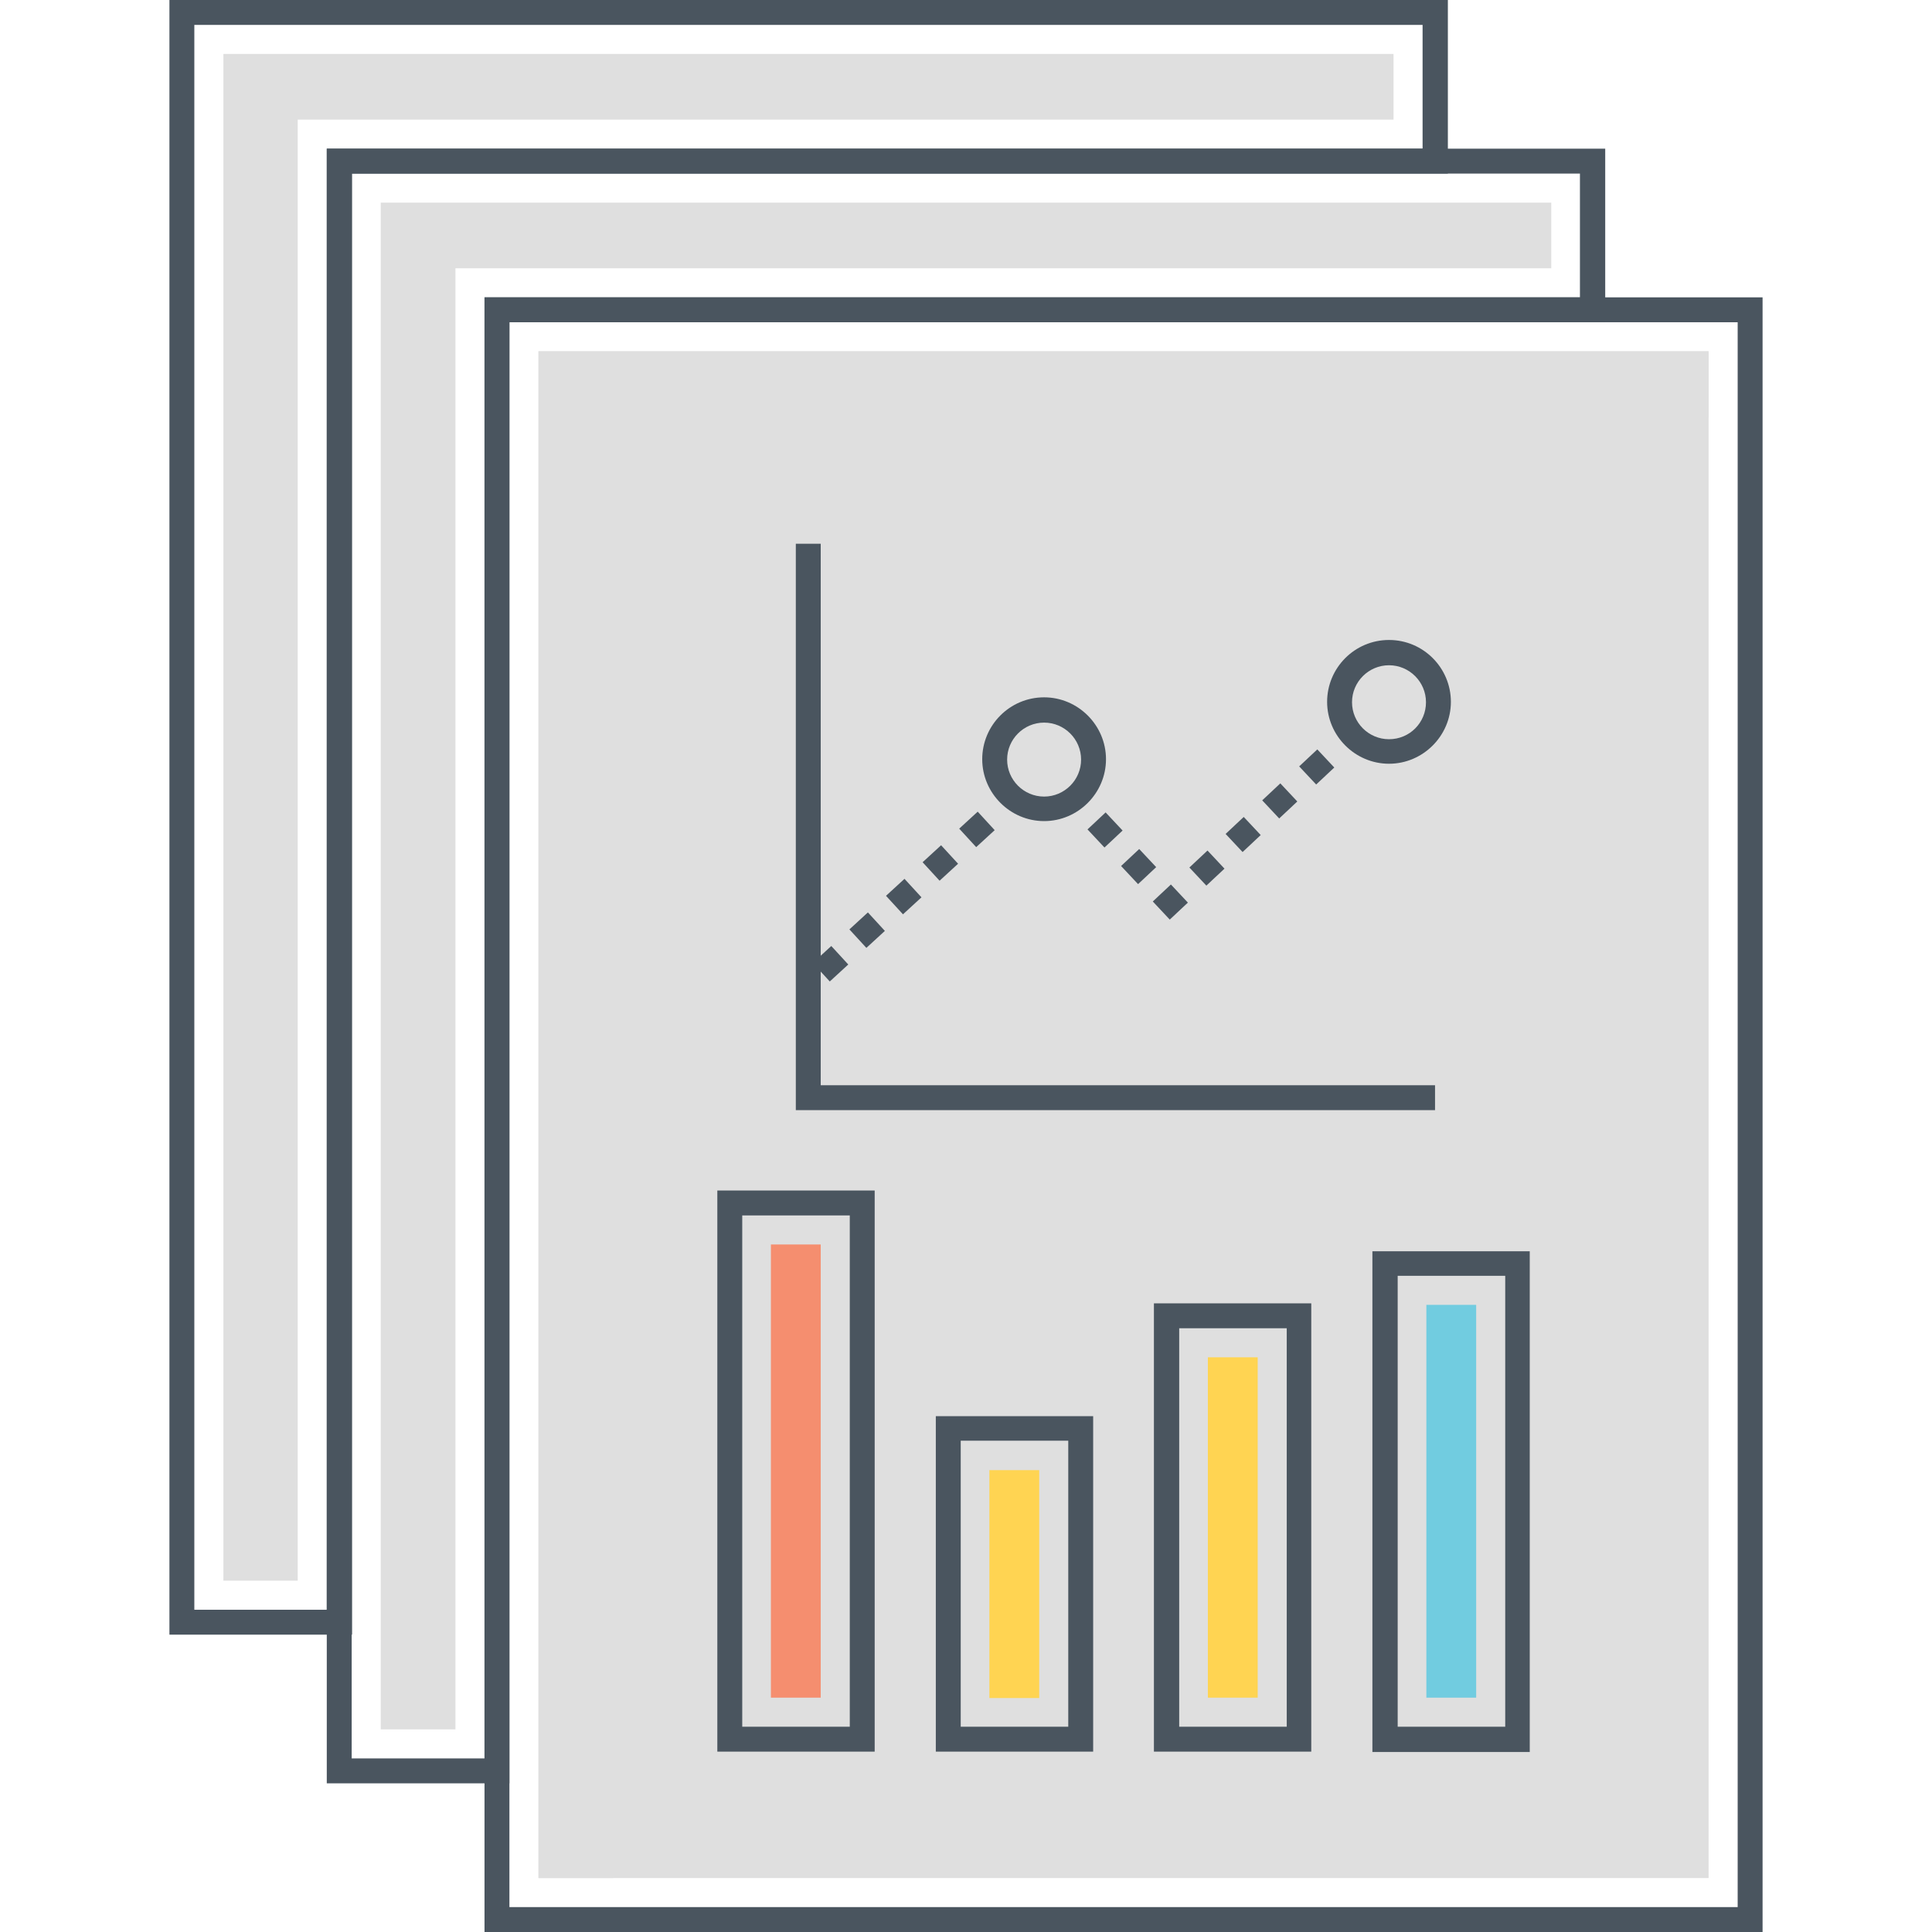
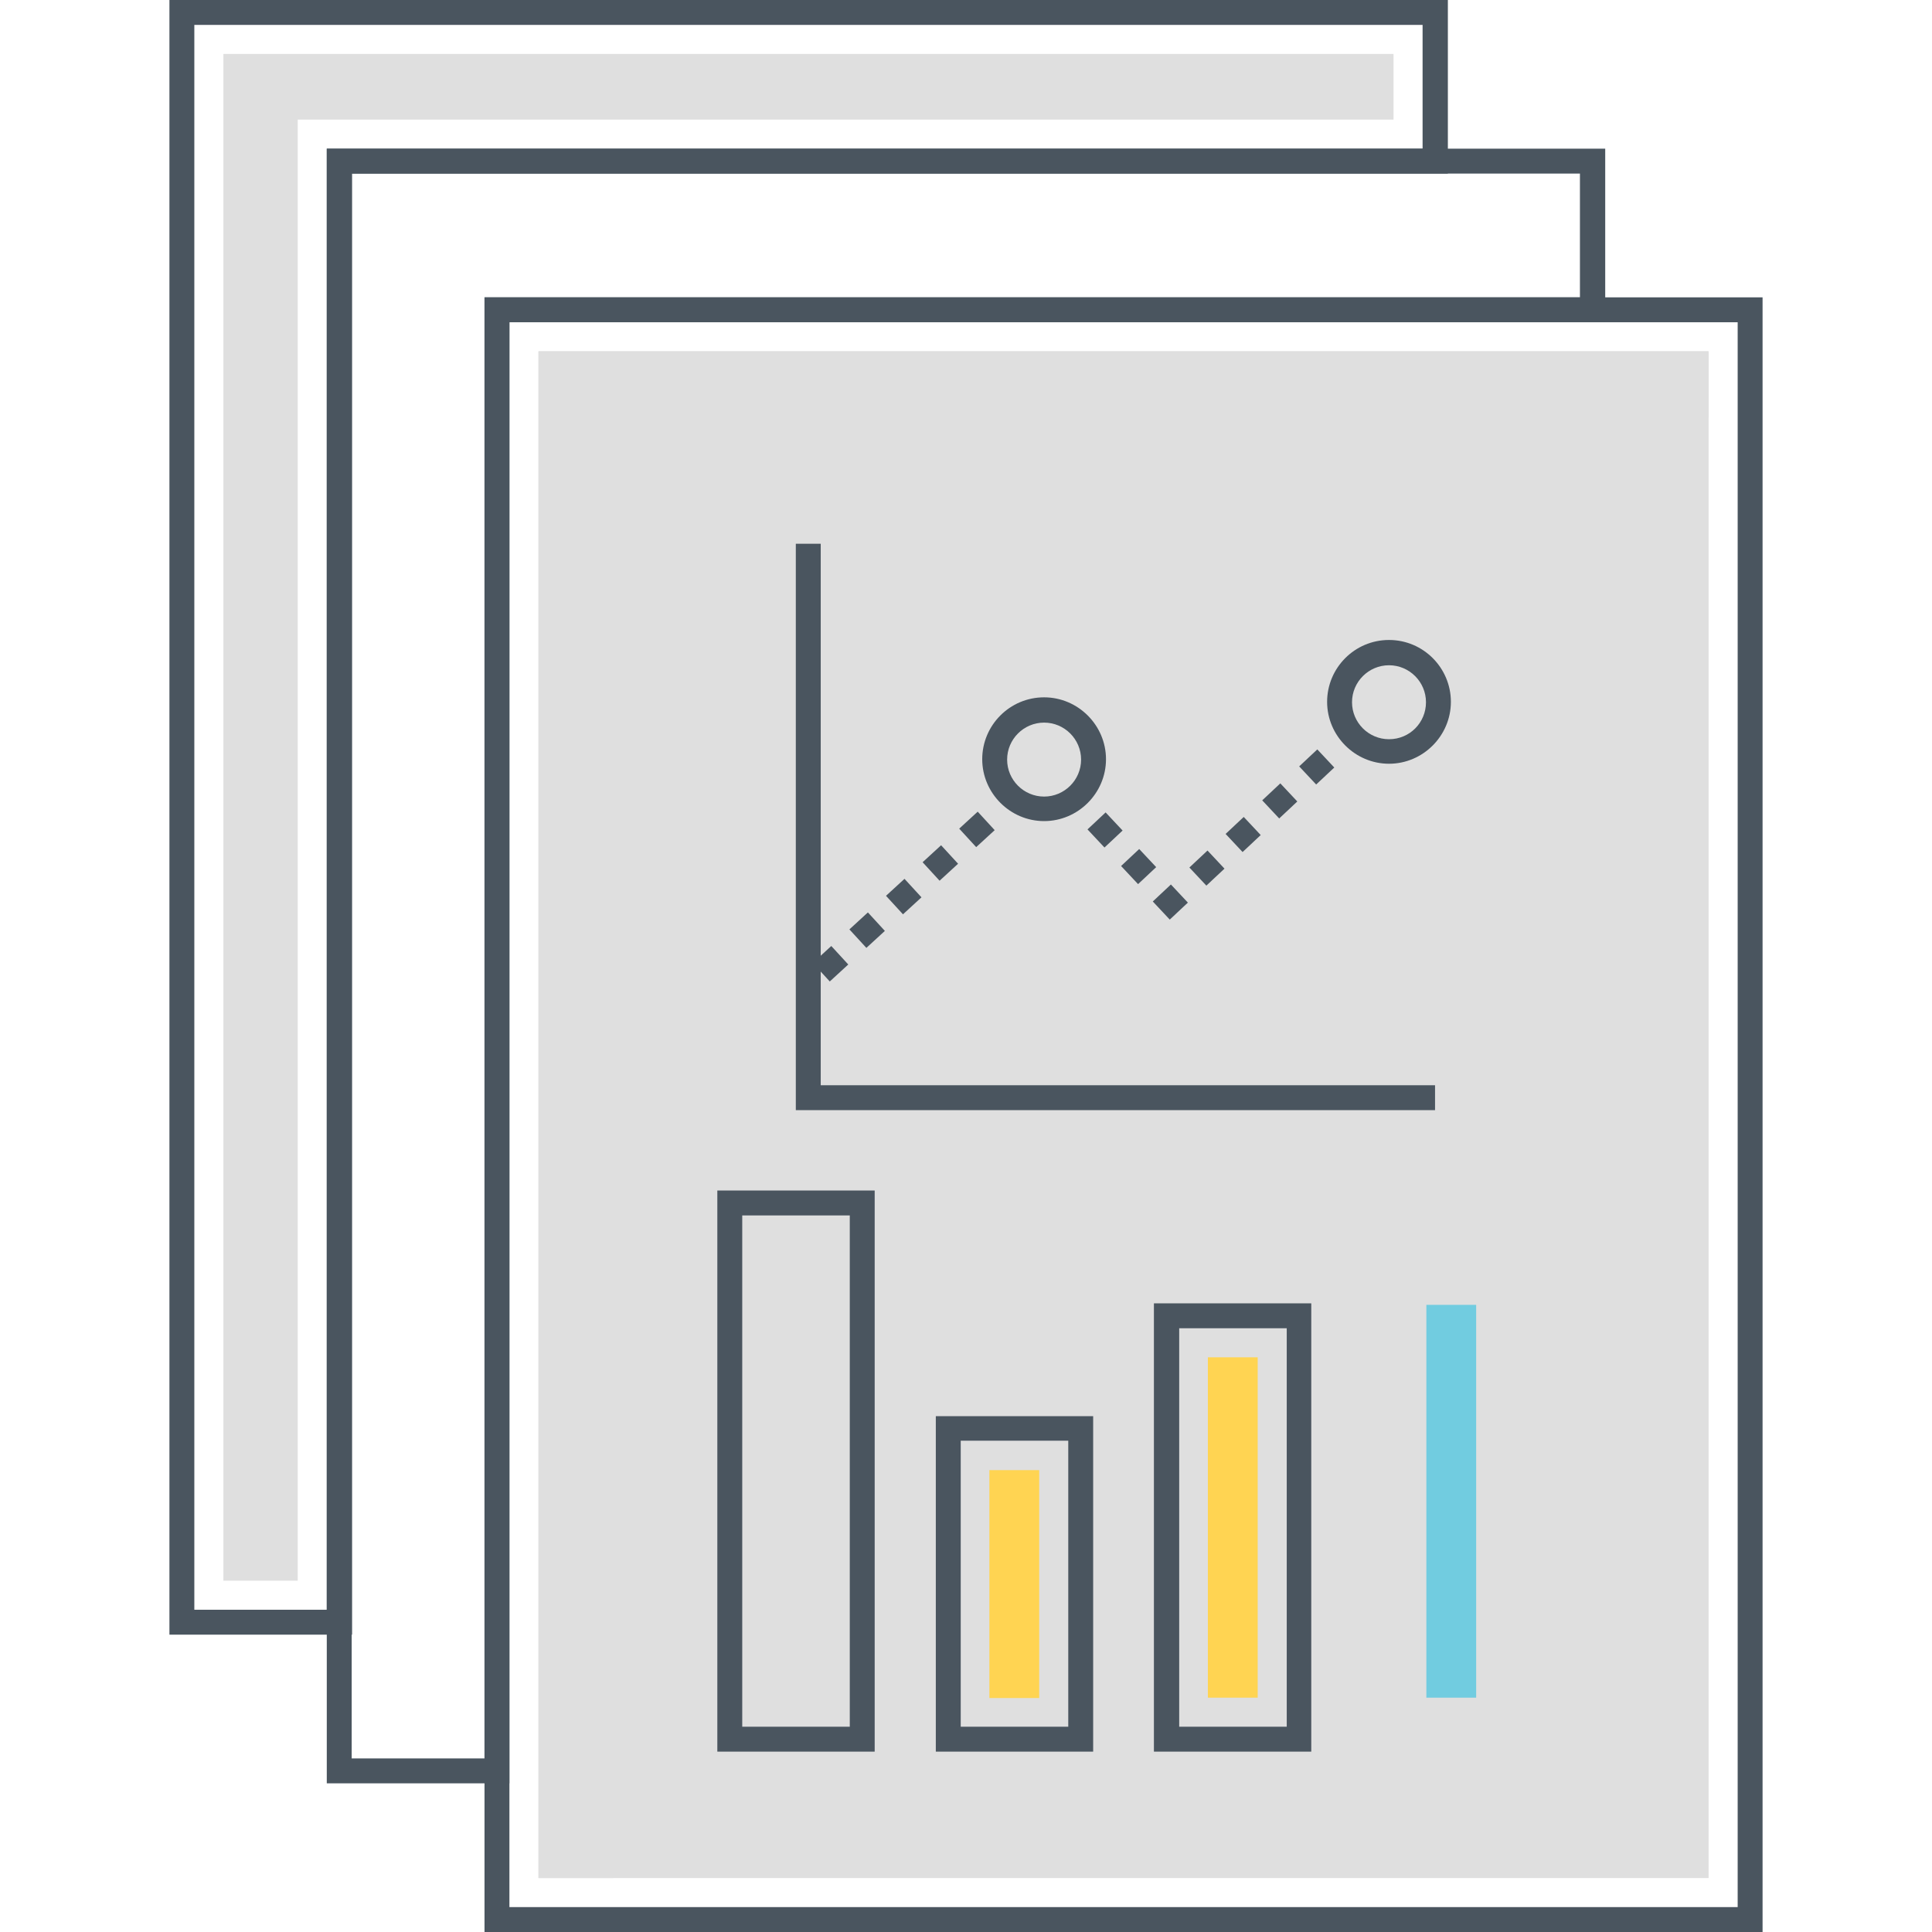
<svg xmlns="http://www.w3.org/2000/svg" version="1.1" id="Layer_1" x="0px" y="0px" viewBox="0 0 512 512" style="enable-background:new 0 0 512 512;" xml:space="preserve">
  <style type="text/css">
	.st0{fill:#DFDFDF;}
	.st1{fill:#4A555F;}
	.st2{fill:#F58E6F;}
	.st3{fill:#FFD452;}
	.st4{fill:#71CCE0;}
</style>
  <g>
    <rect x="142.7" y="93.1" class="st0" width="310.1" height="404.6" />
    <g>
      <g>
        <g>
-           <path class="st1" d="M44.9,0v433.2h48.4V46h290.4V0H44.9z M377,39.4H86.6v387.2H51.5V6.6H377L377,39.4L377,39.4z" />
+           <path class="st1" d="M44.9,0v433.2h48.4V46h290.4V0H44.9z M377,39.4H86.6v387.2H51.5V6.6H377L377,39.4L377,39.4" />
        </g>
      </g>
    </g>
    <g>
      <g>
        <polygon class="st0" points="59.2,14.3 59.2,418.9 78.9,418.9 78.9,31.7 369.3,31.7 369.3,14.3    " />
      </g>
    </g>
    <g>
      <g>
        <g>
          <path class="st1" d="M86.6,39.4v433.2H135V85.4h290.4v-46H86.6z M418.8,78.8H128.4V466H93.2V46h325.5V78.8z" />
        </g>
      </g>
    </g>
    <g>
      <g>
-         <polygon class="st0" points="100.9,53.7 100.9,458.3 120.7,458.3 120.7,71.1 411.1,71.1 411.1,53.7    " />
-       </g>
+         </g>
    </g>
    <g>
      <g>
        <g>
          <path class="st1" d="M128.4,78.8V512h338.7V78.8H128.4z M460.5,505.4H135v-420h325.5L460.5,505.4L460.5,505.4z" />
        </g>
      </g>
    </g>
    <g>
      <g>
        <g>
          <path class="st1" d="M190.1,315.5v148.7h41.7V315.5H190.1z M225.2,457.6h-28.5V322.1h28.5V457.6z" />
        </g>
      </g>
    </g>
    <g>
      <g>
-         <rect x="204.3" y="329.8" class="st2" width="13.2" height="120.1" />
-       </g>
+         </g>
    </g>
    <g>
      <g>
        <g>
          <path class="st1" d="M248,375.3v88.9h41.7v-88.9H248z M283.1,457.6h-28.5v-75.8h28.5V457.6z" />
        </g>
      </g>
    </g>
    <g>
      <g>
        <rect x="262.2" y="389.6" class="st3" width="13.2" height="60.4" />
      </g>
    </g>
    <g>
      <g>
        <g>
          <path class="st1" d="M305.8,345.4v118.8h41.7V345.4H305.8z M341,457.6h-28.5V352H341V457.6z" />
        </g>
      </g>
    </g>
    <g>
      <g>
        <rect x="320.1" y="359.7" class="st3" width="13.2" height="90.2" />
      </g>
    </g>
    <g>
      <g>
        <g>
-           <path class="st1" d="M363.7,331.6v132.7h41.7V331.6H363.7z M398.9,457.6h-28.5V338.1h28.5V457.6z" />
-         </g>
+           </g>
      </g>
    </g>
    <g>
      <g>
        <rect x="378" y="345.8" class="st4" width="13.2" height="104.1" />
      </g>
    </g>
    <g>
      <g>
        <g>
          <path class="st1" d="M225.1,246.3l4.5,4.9l4.9-4.5l-4.5-4.9L225.1,246.3z M215.4,255.2l4.5,4.9l4.9-4.5l-4.5-4.9L215.4,255.2z       M259.1,215.1l-4.9,4.5l4.5,4.9l4.9-4.5L259.1,215.1z M244.5,228.5l4.5,4.9l4.9-4.5l-4.5-4.9L244.5,228.5z M234.8,237.4l4.5,4.9      l4.9-4.5l-4.5-4.9L234.8,237.4z" />
        </g>
      </g>
    </g>
    <g>
      <g>
        <g>
          <path class="st1" d="M315.2,229.9l4.5,4.8l4.8-4.5l-4.5-4.8L315.2,229.9z M305.5,238.9l4.5,4.8l4.8-4.5l-4.5-4.8L305.5,238.9z       M334.5,212.1l4.5,4.8l4.8-4.5l-4.5-4.8L334.5,212.1z M324.8,221l4.5,4.8l4.8-4.5l-4.5-4.8L324.8,221z M349.1,198.6l-4.8,4.5      l4.5,4.8l4.8-4.5L349.1,198.6z" />
        </g>
      </g>
    </g>
    <g>
      <g>
        <g>
          <path class="st1" d="M293,215.3l-4.8,4.5l4.5,4.8l4.8-4.5L293,215.3z M301.9,225l-4.8,4.5l4.5,4.8l4.8-4.5L301.9,225z" />
        </g>
      </g>
    </g>
    <g>
      <g>
        <g>
          <path class="st1" d="M276.7,184.8c-9.1,0-16.4,7.4-16.4,16.4s7.4,16.4,16.4,16.4s16.4-7.4,16.4-16.4S285.7,184.8,276.7,184.8z       M276.7,211.1c-5.4,0-9.8-4.4-9.8-9.8s4.4-9.8,9.8-9.8c5.4,0,9.8,4.4,9.8,9.8S282.1,211.1,276.7,211.1z" />
        </g>
      </g>
    </g>
    <g>
      <g>
        <g>
          <path class="st1" d="M368.1,169.6c-9.1,0-16.4,7.4-16.4,16.4s7.4,16.4,16.4,16.4s16.4-7.4,16.4-16.4S377.2,169.6,368.1,169.6z       M368.1,195.9c-5.4,0-9.8-4.4-9.8-9.8s4.4-9.8,9.8-9.8c5.4,0,9.8,4.4,9.8,9.8S373.6,195.9,368.1,195.9z" />
        </g>
      </g>
    </g>
    <g>
      <g>
        <polygon class="st1" points="217.5,287.6 217.5,144.1 210.9,144.1 210.9,294.2 380.3,294.2 380.3,287.6    " />
      </g>
    </g>
    <g>
      <g>
        <polygon class="st0" points="142.7,93.1 142.7,497.7 162.5,497.7 162.5,110.6 452.8,110.6 452.8,93.1    " />
      </g>
    </g>
  </g>
</svg>